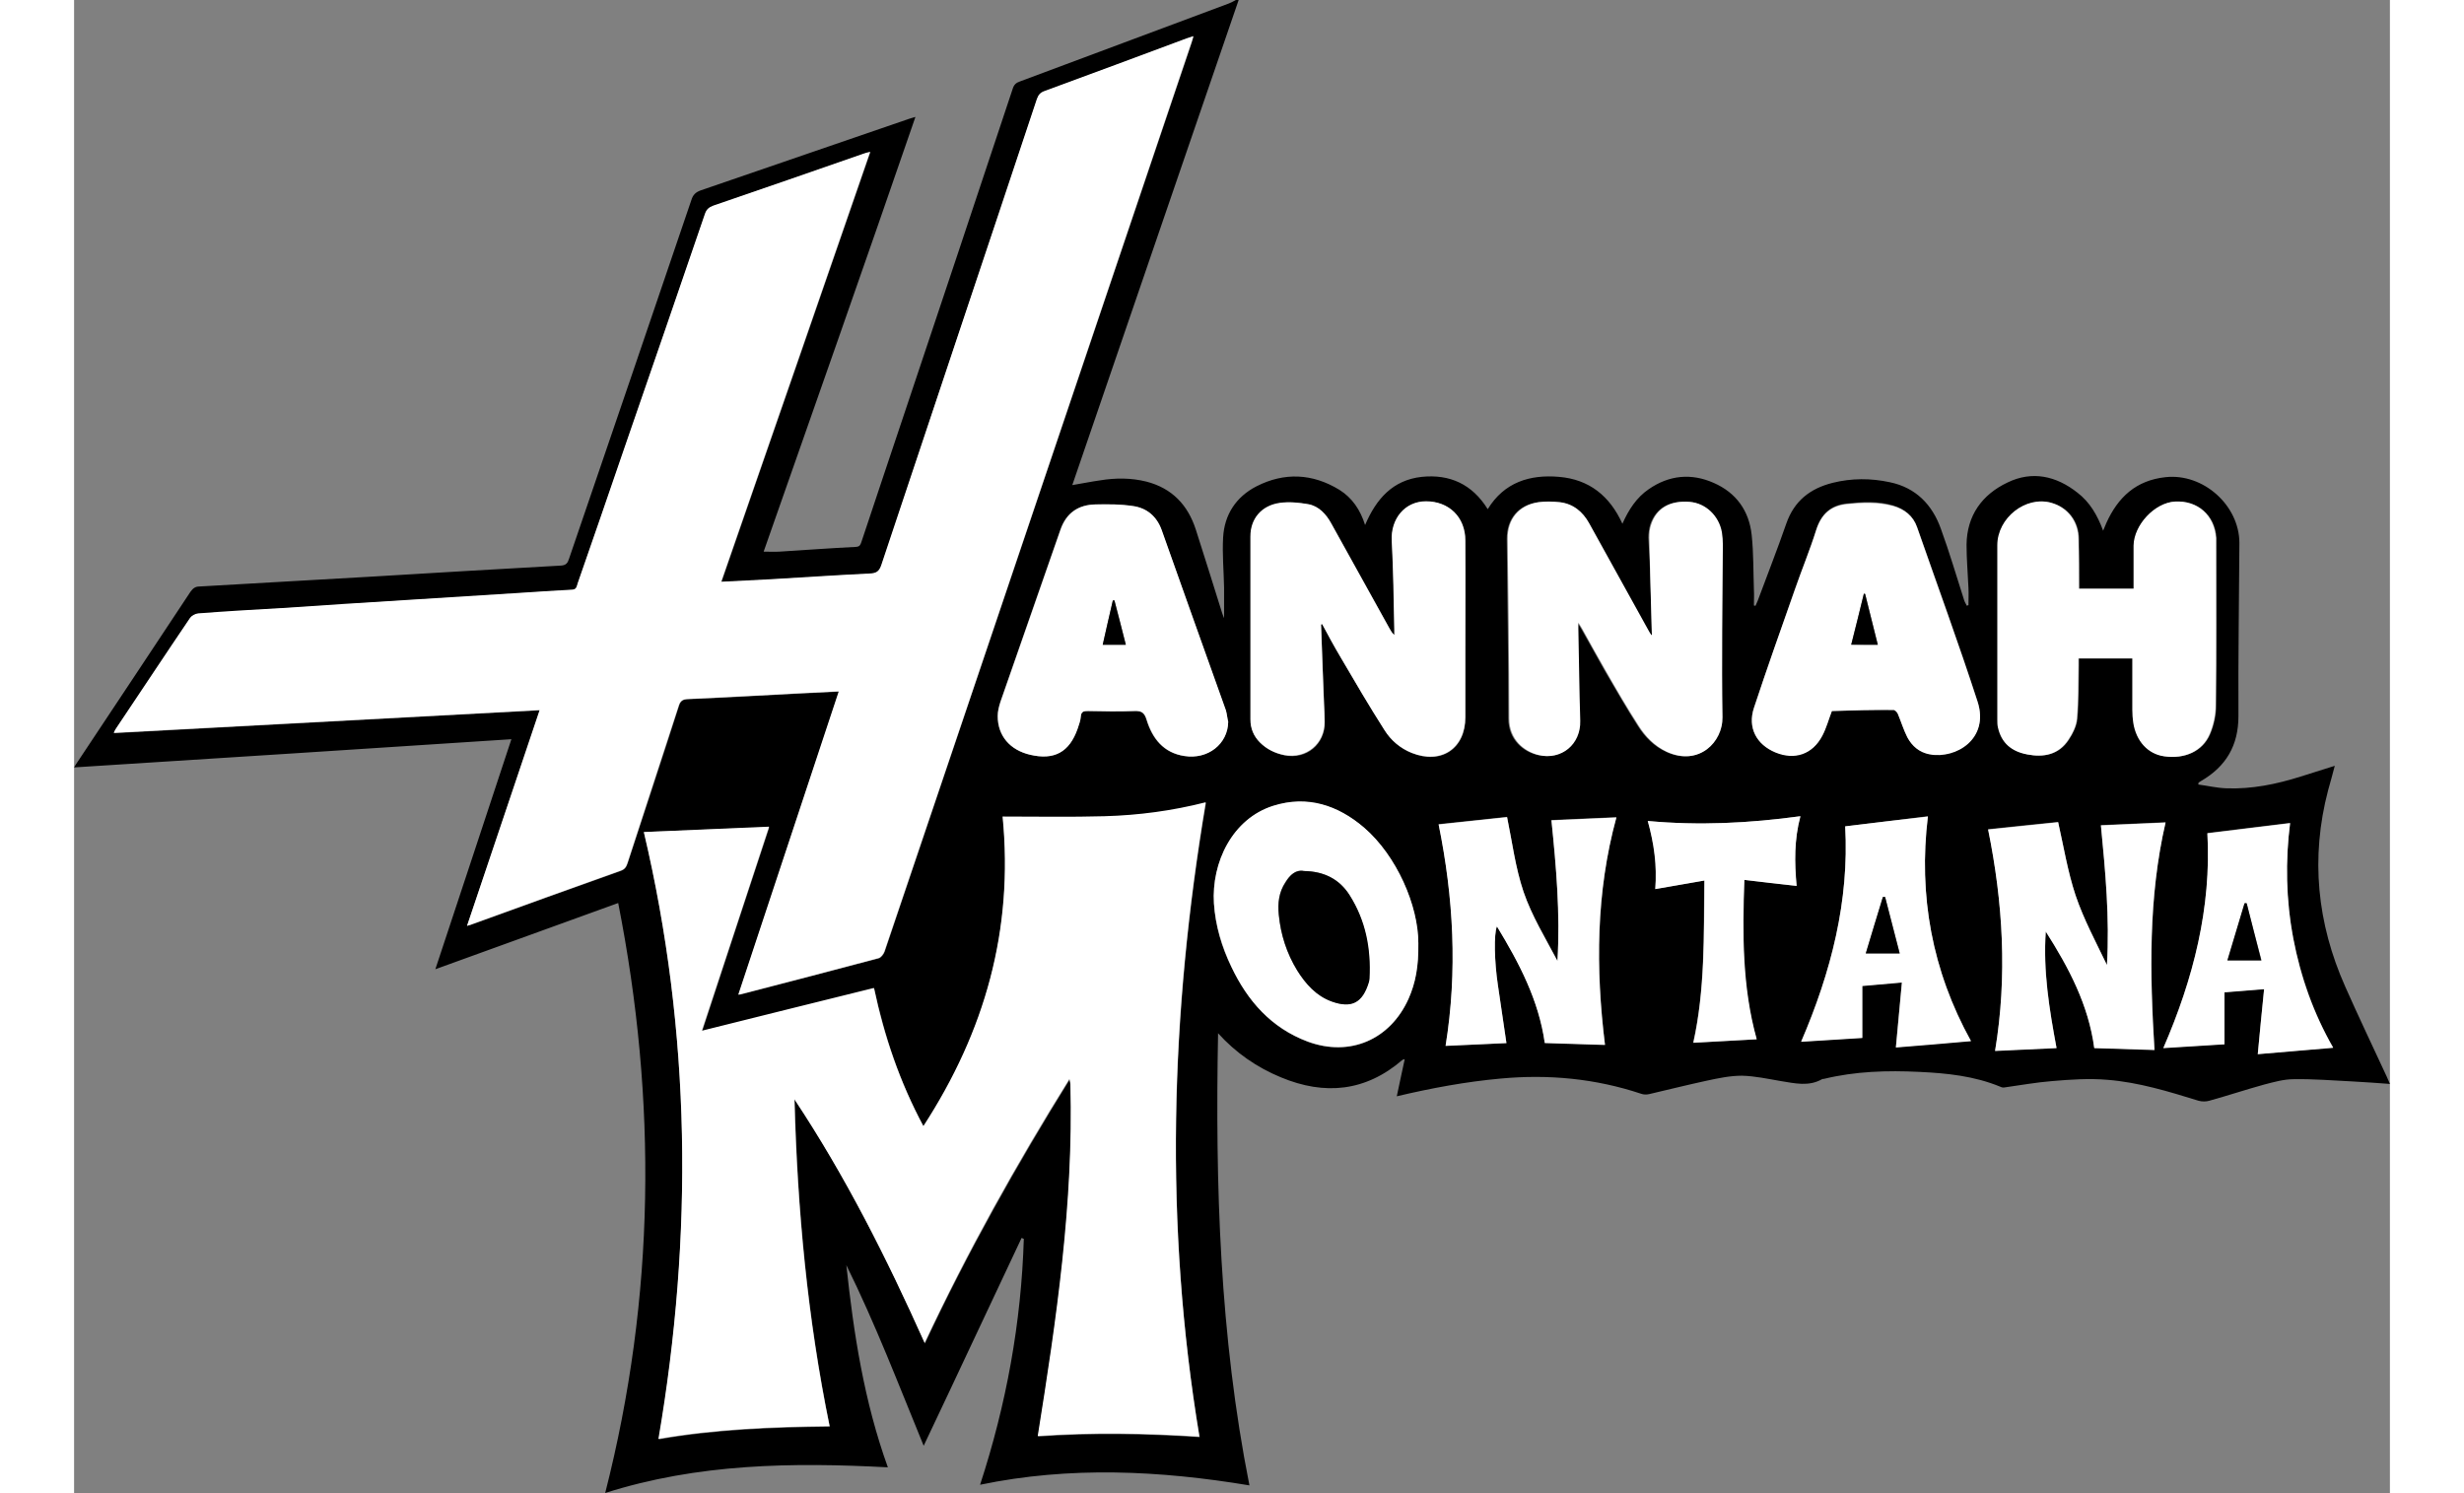
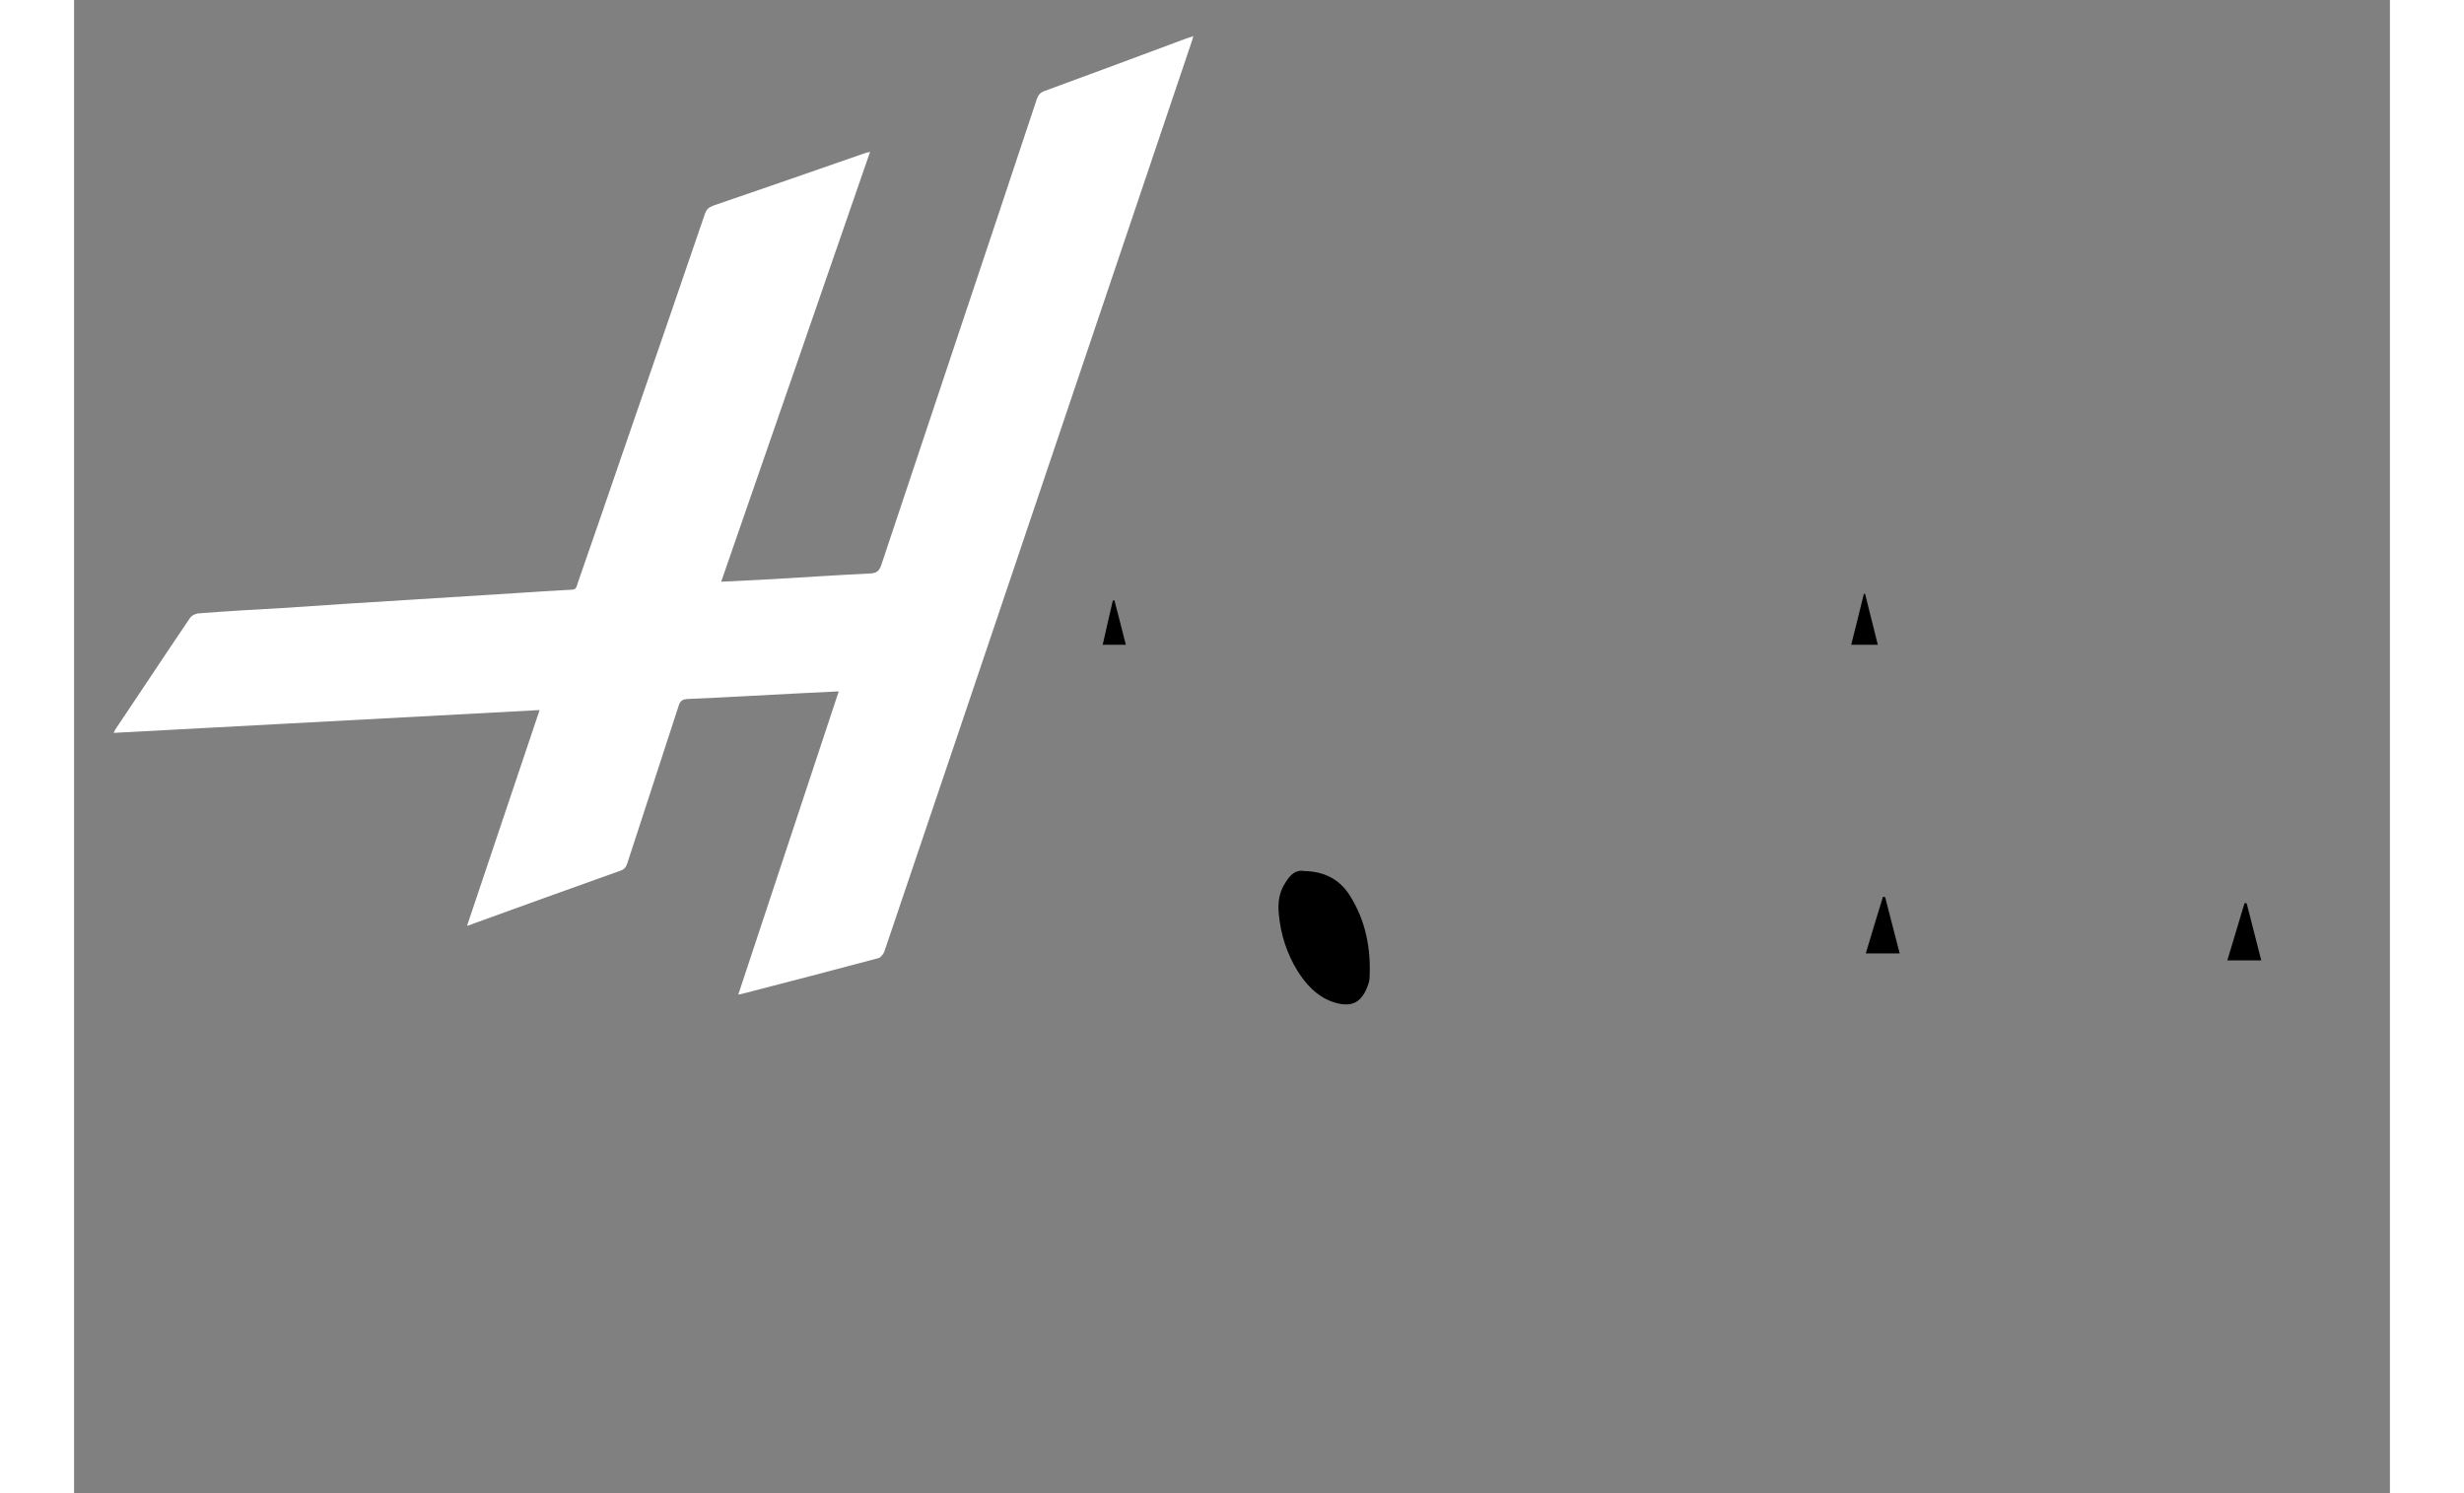
<svg xmlns="http://www.w3.org/2000/svg" height="1515" viewBox="55.4 61.9 730.8 471.2" width="2500">
  <rect x="55.4" y="61.9" width="730.8" height="471.2" fill="#808080" stroke="none" />
-   <path d="m422.9 61.9c-17.5 50.9-34.9 101.8-52.5 153.1 3.1-.5 5.9-1.1 8.8-1.5 4.9-.8 9.8-.8 14.6.4 8.1 2.1 13.1 7.4 15.6 15.2 2.8 8.7 5.5 17.4 8.2 26 .2.6.4 1.2.7 1.9v-9.7c-.1-5.3-.6-10.5-.3-15.8.4-7.2 4.1-12.8 10.5-16.1 8.8-4.5 17.7-4.1 26.2 1.1 4 2.5 6.6 6.3 8.1 11.1 3.5-8.2 8.7-14.2 17.9-15.2 8.8-.9 15.9 2.3 20.8 10.2 5.2-8.5 13.3-11 22.5-10.2 9.5.8 16 6 20 14.8 2-4.5 4.5-8.3 8.3-10.9 6.5-4.5 13.5-5.1 20.5-2 7.1 3.1 11.2 8.8 12 16.5.6 5.7.5 11.5.7 17.3.1 1.6 0 3.3 0 4.9.2 0 .3.1.5.1.2-.5.5-1.1.7-1.6 3-8.1 6.2-16.2 9-24.3 2.5-7.2 7.5-11.1 14.6-12.9 6-1.5 12.1-1.5 18.1-.2 8.2 1.7 13.4 7.1 16.1 14.7 2.7 7.4 4.9 14.9 7.3 22.4.2.7.6 1.3.9 1.9.2-.1.3-.2.5-.2 0-1.8.1-3.6 0-5.5-.2-4.5-.6-9.1-.6-13.6.1-9.2 4.9-15.8 12.9-19.6 7.8-3.8 15.4-2.1 22.1 3.2 3.9 3 6.3 7.1 8.1 12 .4-.9.7-1.7 1-2.4 3.7-8.2 9.4-13.5 18.7-14.5 11.9-1.3 23.3 8.9 23.3 20.8-.1 18.2-.4 36.4-.3 54.6 0 9.3-3.9 15.9-11.8 20.5-.3.2-.5.3-.8.5 0 .2 0 .4-.1.6 3 .4 5.9 1.1 8.9 1.2 8 .3 15.8-1.3 23.4-3.7 3.5-1.1 7-2.2 10.8-3.4-.7 2.7-1.4 5.2-2.1 7.7-5.6 21.3-3.5 42 5.4 62 4.2 9.5 8.7 18.9 13.1 28.4.3.7.6 1.4 1 2.3-4.2-.3-8.1-.6-12-.8-6.1-.3-12.2-.8-18.3-.7-3.2 0-6.3.9-9.4 1.7-5.8 1.6-11.5 3.5-17.3 5.1-1 .3-2.3.3-3.4 0-9.4-2.9-18.8-5.8-28.7-6.6-5.8-.5-11.7-.1-17.5.4-5 .4-10 1.3-15 2-.4.1-.9 0-1.3-.2-8.2-3.4-16.9-4.3-25.6-4.7-10.1-.5-20.2-.2-30.1 2.2-.2 0-.4 0-.6.1-4.2 2.4-8.6 1.3-13 .6-4.1-.7-8.2-1.6-12.3-1.7-3.7 0-7.5.8-11.2 1.6-6 1.3-12 2.8-18 4.2-.8.2-1.8.2-2.6-.1-14.4-4.8-29.2-6.2-44.3-4.8-11 1-21.8 3-32.8 5.6.8-4 1.7-7.8 2.5-11.7-.4.1-.6.1-.7.2-11.6 10-24.5 11.3-38.4 5.5-7.5-3.1-14.2-7.7-19.8-13.9-.9 47.8.5 95.4 9.9 142.7-28.3-4.7-56.6-6.1-85-.2 8.3-25.4 13-51.2 13.8-77.6-.2-.1-.5-.2-.7-.3-10.3 21.8-20.5 43.7-30.9 65.6-7.8-19-15.2-38.4-24.4-57 2.3 21.6 5.6 43 13.1 63.8-30.2-1.6-60-1.2-89.2 8.1 15.8-62 16.4-123.8 4.1-186.2-19.3 7-38.3 13.9-57.7 20.9 8.1-24.4 16-48.4 24-72.6-46 3-91.8 6-138 8.9.5-.8.8-1.4 1.2-1.9 11.8-17.8 23.7-35.6 35.5-53.5.8-1.1 1.5-1.7 2.9-1.7 18-1 36-2.1 54.1-3.1 20-1.2 40-2.4 60-3.5 1.6-.1 2.1-.9 2.5-2.2 12.9-37.7 25.8-75.5 38.6-113.2.5-1.6 1.3-2.4 2.9-3 21.9-7.5 43.9-15.1 65.8-22.6.5-.2 1.1-.3 2-.6-15.9 46.2-31.9 91.6-47.9 137.2 1.8 0 3.4.1 5 0 8.1-.5 16.1-1.1 24.2-1.5 1.3-.1 1.4-.9 1.7-1.7 4.3-13 8.7-26 13-38.9 11.6-34.7 23.2-69.3 34.7-104 .4-1.3 1.1-1.9 2.3-2.3 22-8.2 44-16.4 65.9-24.6.8-.3 1.5-.7 2.2-1.1zm-243.5 292.2c1-.3 1.6-.4 2.1-.6 15.5-5.6 30.9-11.2 46.4-16.7 1.3-.5 1.8-1.2 2.2-2.4 5.4-16.6 10.9-33.1 16.2-49.7.5-1.6 1.3-2.1 2.9-2.1 11.8-.5 23.6-1.2 35.4-1.8 4-.2 8-.4 12.2-.6l-31.7 95.7c.7-.1 1-.2 1.4-.3 14.3-3.7 28.5-7.4 42.8-11.2.8-.2 1.6-1.3 1.9-2.1 32.3-95.6 64.6-191.3 96.9-286.9.2-.6.3-1.2.6-2l-2.1.7c-14.9 5.5-29.8 11.1-44.8 16.6-1.4.5-2.1 1.2-2.5 2.6-16.4 49-32.8 98-49.1 147.1-.7 2-1.6 2.5-3.6 2.6-10.4.5-20.7 1.2-31.1 1.8-5.2.3-10.3.6-15.8.8 15.7-45.2 31.3-90.3 47-135.7-.9.3-1.5.4-2.1.6-15.8 5.5-31.6 11-47.4 16.4-1.4.5-2.1 1.1-2.6 2.5-8.6 24.9-17.1 49.8-25.7 74.7-4.8 14-9.7 28-14.5 42-.3.9-.3 1.9-1.7 2-6 .3-11.9.8-17.9 1.1-11.1.7-22.3 1.4-33.4 2.1-13.4.9-26.9 1.8-40.3 2.6-8.8.6-17.7 1.1-26.5 1.7-.9.1-2 .7-2.5 1.4-7.8 11.6-15.6 23.2-23.3 34.8-.3.4-.4.9-.8 1.5 44.9-2.4 89.5-4.8 134.4-7.2-7.7 22.6-15.2 45.1-23 68zm55.8-29.6c14.9 63.2 15.6 127.2 4.7 191.7 17.8-3.1 35.8-3.8 54-4-7-34.1-10.2-68.5-11.1-103.2 16.1 24.2 29.1 50.1 41.1 76.9 13.5-28.8 28.9-56.2 45.7-83.3.1.9.3 1.3.3 1.8 1 37.3-4.4 74-10.3 110.9 17-1.2 34-.9 51 .2-11.2-67-9.2-133.6 2-200.2-10.6 2.7-21.2 4.1-31.9 4.4s-21.4.1-32.2.1c3.4 35.7-5.6 67.8-25 97.7-7.5-14-12.3-28.4-15.6-43.6-18.1 4.5-35.9 9-54.3 13.5 7.2-21.9 14.2-43.3 21.2-64.4-13.3.4-26.5 1-39.6 1.5zm213.7-65.5c.1 0 .2-.1.4-.1 2 3.5 3.9 7.1 5.9 10.6 4.5 7.7 9.1 15.4 13.8 22.9 2 3.2 5 5.8 8.6 7.2 9.3 3.7 16.9-1.4 16.9-11.3v-19.5-36.2c0-7.4-5.2-12.4-12.4-12.4-6.7 0-11.2 5.6-10.8 12.5.5 9.3.6 18.6.8 28v1.7c-.8-.7-1.2-1.5-1.6-2.2l-18.3-33c-1.6-3-3.9-5.5-7.3-6.1-2.9-.5-6-.9-8.9-.4-5.9.9-9.3 5-9.3 10.6v57.7c0 2.8 1 5.3 3 7.3 2.2 2.2 4.8 3.4 7.7 4 6.9 1.4 12.8-3.5 12.7-10.5 0-2-.1-3.9-.2-5.9-.4-8.4-.7-16.6-1-24.9zm104.4 3.3c-.1 0-.2.1-.4.1-.4-.6-.7-1.2-1.1-1.8l-18.6-33.6c-2-3.7-5-6.1-9.2-6.6-2.2-.3-4.5-.3-6.7 0-6.2.9-9.8 5.3-9.8 11.6.2 18.9.5 37.8.5 56.7 0 6.7 4.8 10.5 9.3 11.5 7.2 1.7 13.3-3.4 13.1-10.8-.3-9.7-.4-19.4-.6-29.1v-1.9c.6 1 1 1.5 1.3 2.1 2.5 4.4 4.9 8.8 7.4 13.2 3.4 5.8 6.7 11.6 10.3 17.2 2.2 3.5 5.1 6.5 9 8.3 10.2 4.7 17.6-3.2 17.5-10.9-.3-18.2 0-36.4.1-54.5 0-1.3-.1-2.6-.3-3.9-.9-5.2-5.1-9.2-10.1-9.6-6.1-.5-10.4 1.9-12.2 7.1-.4 1.3-.6 2.8-.6 4.2.6 10.2.9 20.4 1.1 30.7zm134.8-14.6v-15.6c0-5.5-3.3-10-8.6-11.5-8-2.3-17 4.8-17 13.4v55c0 .8 0 1.7.2 2.5 1.1 5 4.4 7.5 9.2 8.5 5.2 1 9.9.1 13-4.6 1.3-2 2.5-4.4 2.7-6.6.5-5.6.4-11.3.5-16.9v-2.2h17v16.2c0 1.4.1 2.8.3 4.1.9 5.8 4.7 9.9 9.8 10.6 6.4.9 12-1.6 14.3-7 1.2-2.8 1.9-6.1 1.9-9.1.2-17.1.1-34.1.1-51.2v-1.6c-.5-7.2-5.9-11.9-13-11.5-6.4.4-13 7.4-13 13.9v13.6zm-268.5 42c-.3-1.2-.4-2.5-.8-3.6-6.7-19-13.5-38-20.3-57-1.5-4.3-4.7-6.9-9.1-7.5-3.9-.5-7.8-.5-11.7-.5-5.5.1-9.3 2.7-11.1 8-6.3 18.1-12.6 36.1-18.9 54.2-.5 1.5-.9 3.1-.9 4.6 0 6.2 3.9 10.7 10.2 12.2 7.7 1.8 12.4-.8 15-8.2.4-1.2 1-2.5 1-3.8.1-1.7 1-1.8 2.3-1.8 4.9 0 9.7.1 14.6 0 2.3-.1 3.2.5 3.9 2.8 1.8 5.9 5.3 10.4 11.9 11.4 7.5 1.1 13.8-3.8 13.9-10.8zm190.5-3.4c6.4-.2 12.9-.4 19.5-.5.4 0 1.1.7 1.3 1.2 1.1 2.5 1.8 5.1 3 7.4 1.5 2.8 3.8 4.8 7.1 5.4 8.3 1.5 18.8-5 15.1-16.5-6-18.5-12.7-36.8-19.1-55.1-1.3-3.6-4-5.7-7.6-6.8-4.8-1.4-9.6-1.1-14.5-.6-5.1.5-8.1 3.2-9.7 8.1-2 6.4-4.6 12.7-6.8 19-4.3 12.4-8.7 24.8-12.9 37.3-2.1 6.2.7 11.6 6.8 14 6.2 2.5 11.8.6 14.8-5.3 1.3-2.2 2-4.8 3-7.6zm-130.5 73.3c0-11.9-6.9-27.6-17.1-36.4-8.3-7.1-17.9-10.3-28.7-6.9-12.9 4-19.5 17.8-18.7 30.8.4 7 2.4 13.7 5.5 20 5.2 10.8 12.6 19.3 24.1 23.6 13.3 4.9 26-.6 31.8-13.5 2.3-5.1 3.2-10.3 3.1-17.6zm198-3.7c7.2 11.4 13.5 23.2 15.3 36.7 6.4.2 12.7.4 19 .6-1.4-24.1-1.9-48.1 3.5-71.8l-20.4.9c1.4 14.5 2.8 29.3 1.9 44.1-3.5-7.3-7.4-14.4-9.9-22s-3.8-15.6-5.5-23.1c-7.3.7-14.6 1.5-22.1 2.3 4.7 23.1 6.1 46.3 2.2 69.9 6.6-.3 13-.6 19.4-.9-2.3-12.3-4.2-24.3-3.4-36.7zm-170.2 35.2c-.9-6.2-1.8-12.3-2.7-18.4-1.1-7.4-1.3-16.1-.3-18.5 7 11.5 13.2 23.3 15.1 36.8 6.3.2 12.6.4 19 .6-2.9-24.1-2.8-48.1 3.6-71.8-6.9.3-13.7.6-20.5.9 1.5 14.6 2.8 29.4 1.9 44.4-3.8-7.2-8.1-14.2-10.7-21.8-2.6-7.7-3.6-15.9-5.2-23.6-7.2.8-14.4 1.5-21.6 2.3 4.7 23.1 6 46.3 2.2 69.9 6.5-.2 12.9-.5 19.2-.8zm106.9-68.4c1.3 23.5-4.4 45.9-13.9 67.9 6.7-.4 13.1-.8 19.3-1.2v-16.4c4.1-.3 8.1-.7 12.5-1.1-.7 7-1.3 13.9-1.9 20.5 7.9-.7 15.8-1.4 23.7-2-12.3-22.2-16.7-46.1-13.6-70.9-8.7 1.1-17.2 2.1-26.1 3.2zm130.2 71.9c8-.7 15.8-1.4 23.8-2.1-6.2-10.8-10.2-22.3-12.6-34.5-2.3-12.2-2.6-24.5-1-36.4-8.8 1.1-17.4 2.1-26.1 3.2 1.3 23.5-4.4 45.9-13.9 67.8 6.7-.4 13.1-.8 19.3-1.2v-16.4c4.2-.3 8.2-.6 12.5-1-.7 7.2-1.4 13.9-2 20.6zm-192.5-73.6c2 7.2 2.9 14.2 2.3 21.5 5.3-.9 10.3-1.8 15.5-2.7-.2 17.4.3 34.4-3.5 51.2 6.7-.4 13.3-.7 20-1.1-4.6-16.5-4.5-33.3-3.9-50.3 5.5.6 10.9 1.2 16.5 1.9-.6-7.4-.7-14.7 1.2-22-15.9 2.2-31.9 3-48.1 1.5z" />
  <g fill="#fff">
    <path d="m179.4 354.1c7.7-22.9 15.3-45.4 22.9-68.1-44.9 2.4-89.5 4.8-134.4 7.2.3-.7.5-1.1.8-1.5 7.8-11.6 15.5-23.3 23.3-34.8.5-.7 1.6-1.3 2.5-1.4 8.8-.7 17.7-1.2 26.5-1.7 13.4-.9 26.9-1.8 40.3-2.6 11.1-.7 22.3-1.4 33.4-2.1 6-.4 11.9-.8 17.9-1.1 1.4-.1 1.4-1.1 1.7-2 4.9-14 9.7-28 14.5-42 8.6-24.9 17.2-49.8 25.7-74.7.5-1.4 1.3-2 2.6-2.5 15.8-5.4 31.6-10.9 47.4-16.4.6-.2 1.2-.4 2.1-.6-15.7 45.4-31.3 90.5-47 135.7 5.4-.3 10.6-.5 15.8-.8 10.4-.6 20.7-1.3 31.1-1.8 2-.1 2.9-.6 3.6-2.6 16.3-49 32.8-98 49.1-147.1.5-1.4 1.1-2.1 2.5-2.6 14.9-5.5 29.9-11 44.8-16.6l2.1-.7c-.2.8-.4 1.4-.6 2-32.3 95.6-64.5 191.3-96.9 286.9-.3.8-1.1 1.9-1.9 2.1-14.2 3.8-28.5 7.5-42.8 11.2-.4.1-.7.2-1.4.3l31.7-95.7c-4.2.2-8.2.4-12.2.6-11.8.6-23.6 1.3-35.4 1.8-1.6.1-2.4.5-2.9 2.1-5.4 16.6-10.8 33.1-16.2 49.7-.4 1.2-.9 2-2.2 2.4-15.5 5.5-30.9 11.1-46.4 16.7-.4.2-.9.4-2 .7z" />
-     <path d="m235.2 324.5c13.1-.6 26.3-1.1 39.5-1.7-6.9 21.1-14 42.5-21.2 64.4 18.3-4.6 36.2-9 54.3-13.5 3.2 15.2 8.1 29.6 15.6 43.6 19.4-29.9 28.5-61.9 25-97.7 10.8 0 21.5.2 32.2-.1s21.3-1.7 31.9-4.4c-11.2 66.6-13.1 133.2-2 200.2-17-1.1-33.9-1.4-51-.2 5.9-36.9 11.3-73.6 10.3-110.9 0-.4-.1-.9-.3-1.8-16.9 27.1-32.2 54.5-45.7 83.3-12-26.8-25-52.6-41.1-76.9.9 34.7 4.1 69.1 11.1 103.2-18.2.2-36.1.9-54 4 11-64.3 10.3-128.3-4.6-191.5zm213.7-65.5c.3 8.3.6 16.5.9 24.8.1 2 .2 3.9.2 5.9.1 6.9-5.8 11.8-12.7 10.5-3-.6-5.6-1.9-7.7-4-2-2-3-4.4-3-7.3v-57.7c0-5.6 3.5-9.8 9.3-10.6 2.9-.4 6-.1 8.9.4 3.4.6 5.7 3.2 7.3 6.1l18.3 33c.4.7.8 1.5 1.6 2.2v-1.7c-.2-9.3-.3-18.6-.8-28-.4-6.9 4.1-12.5 10.8-12.5 7.2 0 12.4 4.9 12.4 12.4.1 12.1 0 24.2 0 36.2v19.5c0 9.9-7.6 15-16.9 11.3-3.7-1.5-6.6-4-8.6-7.2-4.8-7.5-9.3-15.2-13.8-22.9-2.1-3.5-4-7-5.9-10.6 0 .1-.2.1-.3.2zm104.4 3.3c-.3-10.2-.6-20.5-.8-30.7 0-1.4.1-2.9.6-4.2 1.7-5.2 6.1-7.6 12.2-7.1 5 .4 9.2 4.4 10.1 9.6.2 1.3.3 2.6.3 3.9-.1 18.2-.4 36.4-.1 54.5.1 7.7-7.3 15.5-17.5 10.9-3.9-1.8-6.8-4.8-9-8.3-3.6-5.6-7-11.4-10.3-17.2-2.5-4.4-5-8.8-7.4-13.2-.3-.5-.6-1.1-1.3-2.1v1.9c.2 9.7.3 19.4.6 29.1.2 7.4-5.9 12.5-13.1 10.8-4.5-1.1-9.3-4.8-9.3-11.5 0-18.9-.3-37.8-.5-56.7-.1-6.3 3.6-10.7 9.8-11.6 2.2-.3 4.5-.2 6.7 0 4.2.5 7.2 3 9.2 6.6l18.6 33.6c.3.6.7 1.2 1.1 1.8-.1 0 0-.1.1-.1zm134.8-14.6h17.2v-13.6c.1-6.5 6.6-13.5 13-13.9 7.2-.4 12.5 4.3 13 11.5v1.6c0 17.1.1 34.1-.1 51.2 0 3.1-.7 6.3-1.9 9.1-2.3 5.4-7.9 7.9-14.3 7-5.2-.7-8.9-4.8-9.8-10.6-.2-1.4-.3-2.7-.3-4.1v-16.2h-17v2.2c-.1 5.6 0 11.3-.5 16.9-.2 2.3-1.4 4.7-2.7 6.6-3.1 4.7-7.8 5.6-13 4.6-4.8-.9-8.1-3.5-9.2-8.5-.2-.8-.2-1.7-.2-2.5v-55c0-8.7 9-15.7 17-13.4 5.3 1.5 8.6 6 8.6 11.5.2 5.2.2 10.4.2 15.6zm-268.5 42c-.1 7-6.4 12-13.8 10.8-6.6-1-10.1-5.6-11.9-11.4-.7-2.3-1.6-2.9-3.9-2.8-4.9.2-9.7.1-14.6 0-1.3 0-2.2.1-2.3 1.8-.1 1.3-.6 2.5-1 3.8-2.6 7.4-7.4 10-15 8.2-6.4-1.5-10.2-6-10.2-12.2 0-1.5.4-3.1.9-4.6 6.3-18.1 12.6-36.1 18.9-54.2 1.9-5.4 5.7-7.9 11.1-8 3.9-.1 7.9-.1 11.7.5 4.4.6 7.5 3.2 9.1 7.5 6.7 19 13.5 38 20.3 57 .3 1.1.4 2.4.7 3.6zm-35.9-38.3h-.5c-1.1 4.6-2.1 9.2-3.2 14h7.3c-1.2-4.8-2.4-9.4-3.6-14zm226.4 34.9c-1.1 2.8-1.8 5.5-3 7.8-3.1 5.9-8.7 7.8-14.8 5.3-6-2.5-8.8-7.8-6.8-14 4.1-12.5 8.5-24.9 12.9-37.3 2.2-6.4 4.8-12.6 6.8-19 1.6-4.9 4.6-7.6 9.7-8.1 4.8-.5 9.7-.7 14.5.6 3.6 1 6.4 3.2 7.6 6.8 6.4 18.4 13.1 36.6 19.1 55.1 3.7 11.6-6.8 18-15.1 16.5-3.3-.6-5.6-2.6-7.1-5.4-1.2-2.4-2-5-3-7.4-.2-.5-.9-1.2-1.3-1.2-6.6-.1-13.1.1-19.5.3zm14.5-20.9c-1.4-5.5-2.7-10.8-4-16.1-.1 0-.2 0-.4-.1-1.3 5.3-2.6 10.7-4 16.1 2.9.1 5.5.1 8.4.1zm-145 94.2c.1 7.3-.9 12.5-3.1 17.5-5.8 12.9-18.5 18.4-31.8 13.5-11.5-4.3-19-12.8-24.1-23.6-3-6.3-5-13-5.5-20-.8-12.9 5.8-26.7 18.7-30.8 10.8-3.4 20.4-.2 28.7 6.9 10.3 8.9 17.1 24.6 17.1 36.5zm-36.1-22.8c-2.6-.5-4.4 1.2-5.9 3.5-2 3.1-2.4 6.6-2.1 10.2.6 6.3 2.5 12.2 5.8 17.6 2.7 4.3 6 8.1 10.9 9.8 6.2 2.3 9.7.5 11.7-6.1.1-.4.2-.8.2-1.2.5-9.4-1.3-18.3-6.3-26.3-3.1-4.9-7.9-7.4-14.3-7.5zm234.1 19.1c-.9 12.4 1.1 24.5 3.4 36.8-6.4.3-12.8.6-19.4.9 3.9-23.6 2.5-46.8-2.2-69.9 7.4-.8 14.8-1.5 22.1-2.3 1.7 7.5 3 15.6 5.5 23.1 2.6 7.6 6.4 14.7 9.9 22 .9-14.8-.5-29.6-1.9-44.1 6.9-.3 13.6-.6 20.4-.9-5.5 23.7-5 47.8-3.5 71.8-6.3-.2-12.6-.4-19-.6-1.8-13.6-8-25.4-15.3-36.8zm-170.2 35.2c-6.3.3-12.6.6-19.2.9 3.8-23.6 2.5-46.8-2.2-69.9 7.2-.8 14.4-1.5 21.6-2.3 1.6 7.7 2.6 15.9 5.2 23.6 2.6 7.6 6.9 14.6 10.7 21.8.9-15-.4-29.8-1.9-44.4 6.8-.3 13.5-.6 20.5-.9-6.5 23.7-6.6 47.7-3.6 71.8-6.4-.2-12.7-.4-19-.6-1.9-13.5-8.1-25.3-15.1-36.8-1 2.4-.8 11.2.3 18.5.9 6 1.8 12.1 2.7 18.3zm106.9-68.4c8.9-1.1 17.4-2.1 26.1-3.1-3 24.9 1.3 48.7 13.6 70.9-7.9.7-15.8 1.4-23.7 2 .6-6.7 1.3-13.5 1.9-20.5-4.4.4-8.3.7-12.5 1.1v16.4c-6.3.4-12.6.8-19.3 1.2 9.5-22.1 15.2-44.5 13.9-68zm12.6 22.3h-.7c-1.8 5.9-3.6 11.8-5.4 17.8h10.7c-1.6-6.1-3.1-11.9-4.6-17.8zm117.6 49.6c.6-6.7 1.3-13.4 2-20.5-4.3.3-8.3.7-12.5 1v16.4c-6.3.4-12.6.8-19.3 1.2 9.5-21.9 15.2-44.4 13.9-67.8 8.7-1.1 17.3-2.1 26.1-3.2-1.5 12-1.3 24.2 1 36.4s6.4 23.7 12.6 34.5c-8 .7-15.8 1.3-23.8 2zm-3.5-47.6h-.6c-1.8 5.9-3.6 11.9-5.4 18h10.7c-1.7-6.2-3.2-12.1-4.7-18zm-189-26c16.2 1.5 32.1.7 48.2-1.5-2 7.4-1.9 14.6-1.2 22-5.6-.6-10.9-1.2-16.5-1.9-.6 17-.7 33.8 3.9 50.3-6.7.4-13.3.7-20 1.1 3.7-16.8 3.3-33.8 3.5-51.2-5.2.9-10.2 1.8-15.5 2.7.6-7.3-.4-14.3-2.4-21.5z" />
  </g>
  <path d="m383.7 251.4c1.2 4.6 2.4 9.2 3.6 14h-7.3c1.1-4.8 2.1-9.4 3.2-14zm240.9 14h-8.4c1.4-5.5 2.7-10.8 4-16.1.1 0 .2 0 .4.1 1.3 5.2 2.6 10.5 4 16zm-181.1 71.4c6.4.1 11.2 2.6 14.4 7.6 5.1 8 6.8 16.9 6.3 26.3 0 .4-.1.8-.2 1.2-2 6.6-5.5 8.3-11.7 6.1-4.9-1.8-8.2-5.5-10.9-9.8-3.3-5.4-5.2-11.3-5.8-17.6-.4-3.6 0-7.1 2.1-10.2 1.4-2.4 3.3-4.1 5.8-3.6zm183.4 8.2c1.5 5.9 3 11.7 4.6 17.8h-10.7c1.8-6.1 3.6-11.9 5.4-17.8zm114.1 2c1.5 5.9 3 11.8 4.6 18h-10.7c1.8-6.1 3.6-12.1 5.4-18 .3-.1.5-.1.7 0z" />
</svg>